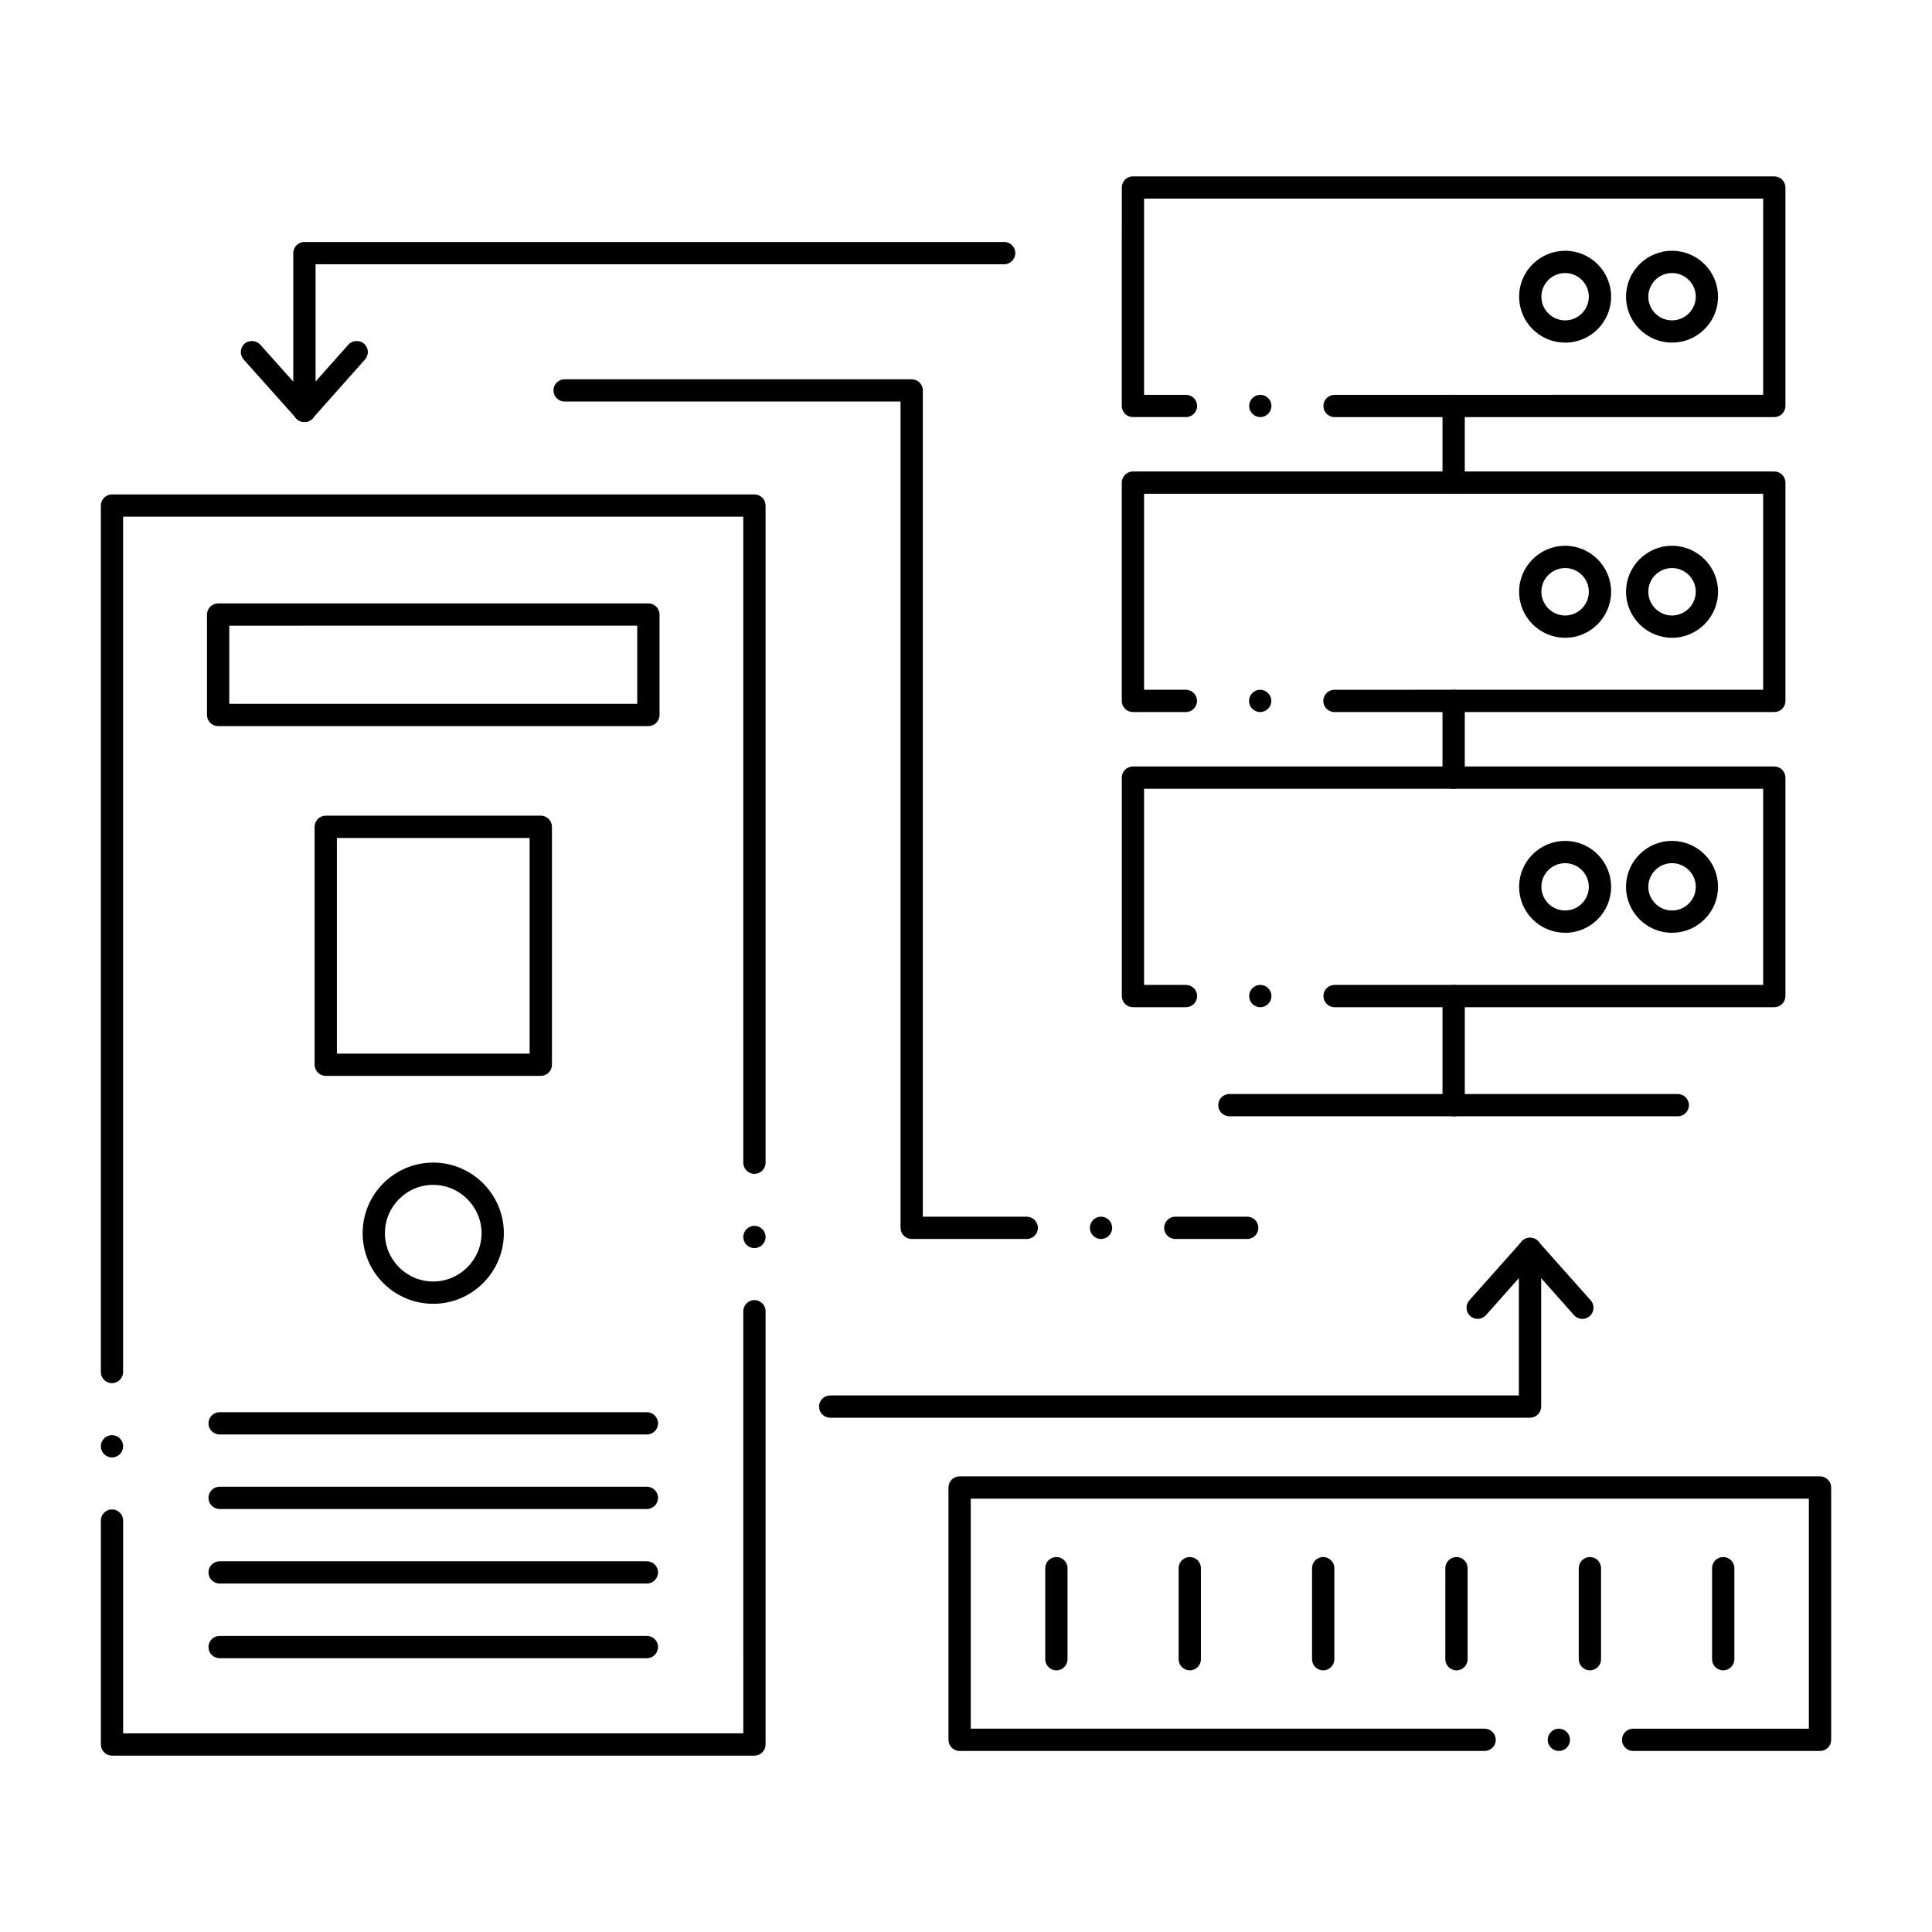
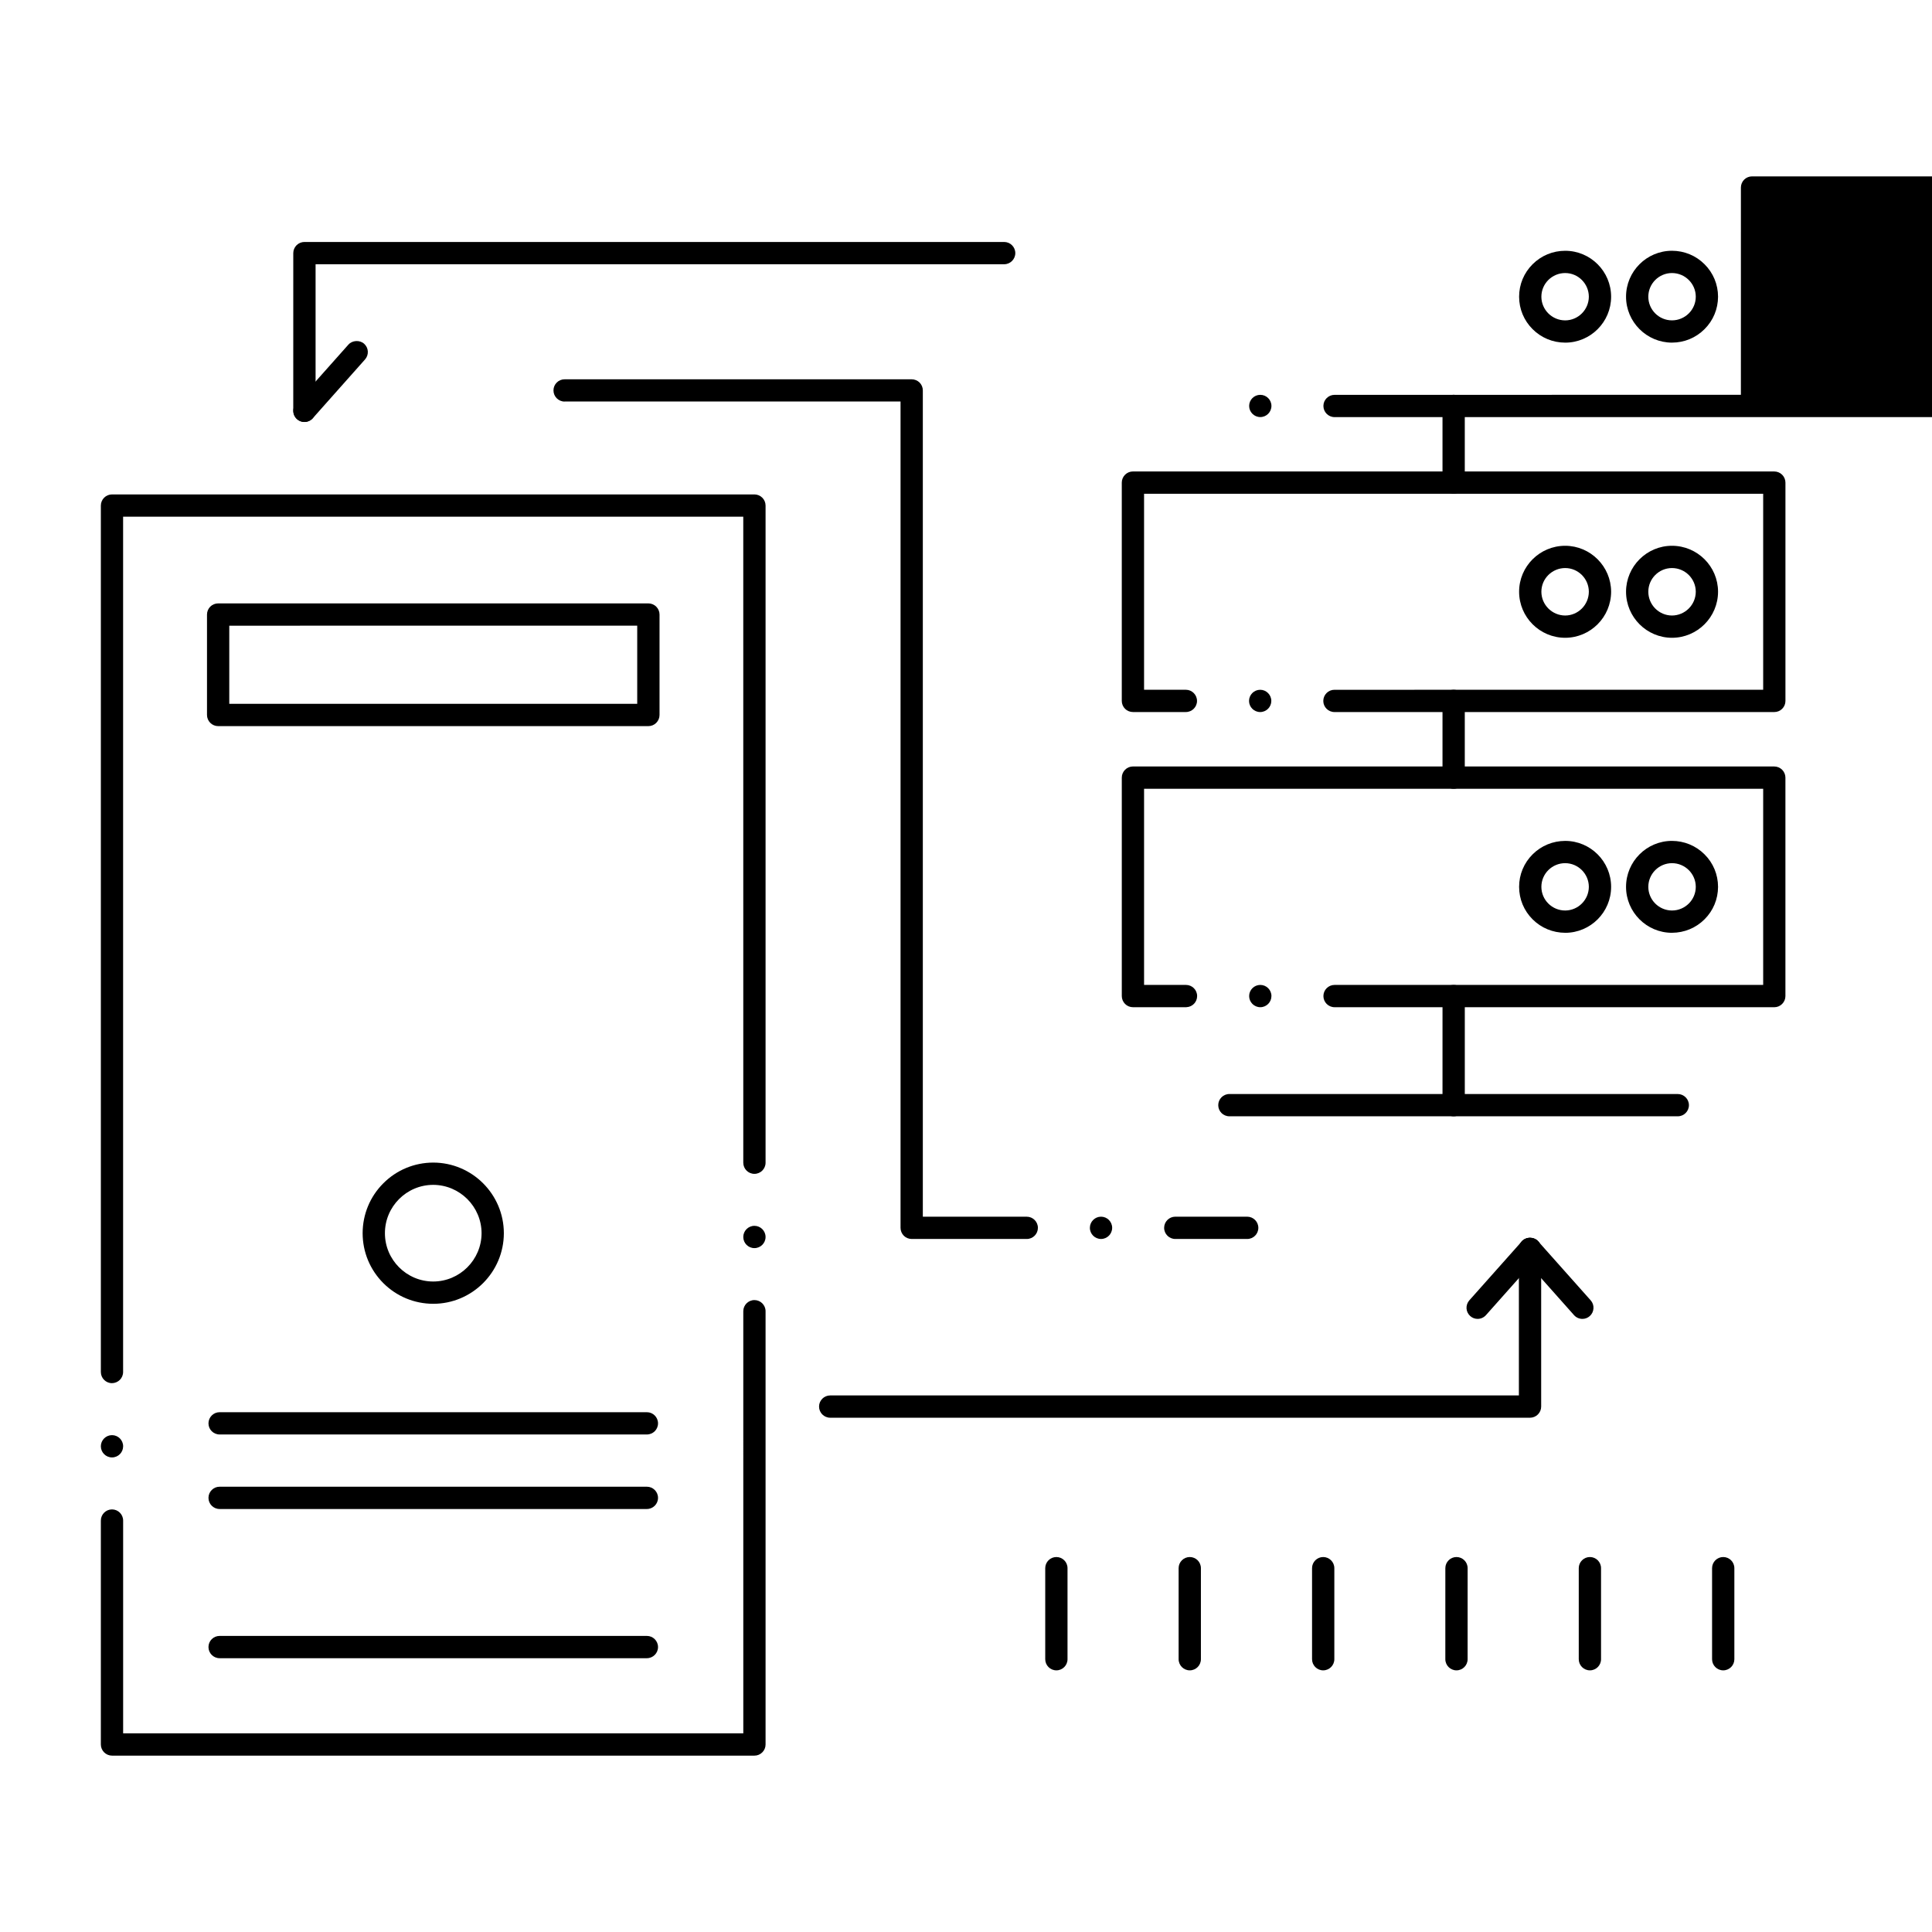
<svg xmlns="http://www.w3.org/2000/svg" fill="#000000" width="800px" height="800px" version="1.1" viewBox="144 144 512 512">
  <g>
    <path d="m343.93 609.26h-170.25c-0.766 0-1.535-0.316-2.086-0.867-0.543-0.543-0.867-1.301-0.867-2.086v-59.344c0-1.621 1.328-2.953 2.953-2.953 1.633 0 2.953 1.328 2.953 2.953v56.395h164.35l-0.004-111.87c0-1.621 1.32-2.953 2.953-2.953 1.625 0 2.953 1.328 2.953 2.953v114.82c0 0.797-0.316 1.535-0.867 2.086-0.559 0.562-1.297 0.867-2.086 0.867zm-170.25-79.027c-1.625 0-2.953-1.32-2.953-2.953 0-1.621 1.328-2.953 2.953-2.953 1.633 0 2.953 1.328 2.953 2.953-0.004 1.637-1.32 2.953-2.953 2.953zm0-19.68c-1.625 0-2.953-1.32-2.953-2.953v-229.62c0-0.777 0.316-1.543 0.867-2.086 0.551-0.551 1.309-0.867 2.086-0.867h170.25c0.777 0 1.535 0.316 2.086 0.867 0.551 0.543 0.867 1.309 0.867 2.086v174.15c0 1.633-1.328 2.953-2.953 2.953-1.633 0-2.953-1.32-2.953-2.953l-0.004-171.2h-164.35v226.66c0 1.637-1.316 2.953-2.949 2.953zm170.25-35.789c-1.633 0-2.953-1.32-2.953-2.953 0-1.621 1.32-2.953 2.953-2.953 1.625 0 2.953 1.328 2.953 2.953 0 1.637-1.328 2.953-2.953 2.953z" />
    <path d="m258.81 489.52c-5-0.012-9.691-1.957-13.227-5.481-3.523-3.535-5.473-8.227-5.481-13.227 0.012-5 1.957-9.703 5.481-13.223 3.531-3.535 8.227-5.481 13.227-5.492 10.312 0.012 18.707 8.402 18.715 18.715-0.008 10.312-8.402 18.707-18.715 18.707zm0-31.52c-7.055 0-12.801 5.746-12.801 12.812 0 7.055 5.746 12.801 12.801 12.801 7.055-0.012 12.793-5.758 12.812-12.801-0.02-7.043-5.758-12.793-12.812-12.812z" />
    <path d="m315.83 336.43h-114.02c-0.777 0-1.543-0.316-2.086-0.867-0.551-0.551-0.867-1.309-0.867-2.086v-26.617c0-0.777 0.316-1.535 0.855-2.086 0.551-0.551 1.32-0.867 2.098-0.867h114.02c0.777 0 1.543 0.316 2.086 0.867 0.551 0.551 0.867 1.309 0.867 2.086v26.617c0 0.777-0.316 1.535-0.867 2.086-0.539 0.551-1.305 0.867-2.082 0.867zm-111.07-5.906h108.11v-20.715l-108.11 0.004z" />
    <path d="m315.43 583.44h-113.23c-1.633 0-2.953-1.328-2.953-2.953 0-1.633 1.32-2.953 2.953-2.953h113.23c1.633 0 2.953 1.32 2.953 2.953 0 1.621-1.32 2.953-2.953 2.953z" />
-     <path d="m315.43 563.65h-113.23c-1.633 0-2.953-1.32-2.953-2.953 0-1.621 1.32-2.941 2.953-2.941h113.23c1.633 0 2.953 1.32 2.953 2.941 0 1.633-1.32 2.953-2.953 2.953z" />
    <path d="m315.43 543.9h-113.23c-1.633 0-2.953-1.32-2.953-2.953 0-1.625 1.32-2.953 2.953-2.953h113.23c1.633 0 2.953 1.328 2.953 2.953 0 1.633-1.32 2.953-2.953 2.953z" />
    <path d="m315.43 524.15h-113.23c-1.633 0-2.953-1.32-2.953-2.941 0-1.633 1.32-2.961 2.953-2.961h113.23c1.633 0 2.953 1.328 2.953 2.961 0 1.625-1.32 2.941-2.953 2.941z" />
-     <path d="m287.31 429.12h-56.98c-0.777 0-1.535-0.312-2.086-0.867-0.551-0.551-0.867-1.309-0.867-2.086v-63.055c0-0.777 0.316-1.543 0.867-2.086 0.551-0.551 1.309-0.867 2.086-0.867h56.984c0.777 0 1.535 0.316 2.086 0.867 0.551 0.551 0.867 1.309 0.867 2.086v63.055c0 0.789-0.305 1.535-0.867 2.086-0.562 0.562-1.301 0.867-2.09 0.867zm-54.031-5.902h51.078v-57.152h-51.078z" />
-     <path d="m497.67 254.54c-1.625 0-2.953-1.328-2.953-2.961 0-1.625 1.328-2.941 2.953-2.941l113.59-0.012v-51.988h-164.07v51.996h11.109c1.633 0 2.953 1.32 2.953 2.941 0 1.633-1.32 2.953-2.953 2.953h-14.062c-0.777 0-1.543-0.316-2.086-0.855-0.551-0.551-0.867-1.32-0.867-2.098l0.004-57.879c0-0.777 0.316-1.543 0.867-2.098 0.543-0.543 1.309-0.855 2.086-0.855l169.96 0.004c0.777 0 1.535 0.316 2.086 0.855 0.551 0.551 0.867 1.32 0.867 2.098v57.879c0 0.789-0.305 1.535-0.867 2.098-0.551 0.551-1.297 0.855-2.086 0.855zm-19.68-0.012c-1.625 0-2.953-1.32-2.953-2.953 0-1.625 1.328-2.941 2.953-2.941 1.633 0 2.953 1.32 2.953 2.941-0.004 1.633-1.32 2.953-2.953 2.953z" />
+     <path d="m497.67 254.54c-1.625 0-2.953-1.328-2.953-2.961 0-1.625 1.328-2.941 2.953-2.941l113.59-0.012v-51.988v51.996h11.109c1.633 0 2.953 1.32 2.953 2.941 0 1.633-1.32 2.953-2.953 2.953h-14.062c-0.777 0-1.543-0.316-2.086-0.855-0.551-0.551-0.867-1.32-0.867-2.098l0.004-57.879c0-0.777 0.316-1.543 0.867-2.098 0.543-0.543 1.309-0.855 2.086-0.855l169.96 0.004c0.777 0 1.535 0.316 2.086 0.855 0.551 0.551 0.867 1.32 0.867 2.098v57.879c0 0.789-0.305 1.535-0.867 2.098-0.551 0.551-1.297 0.855-2.086 0.855zm-19.68-0.012c-1.625 0-2.953-1.32-2.953-2.953 0-1.625 1.328-2.941 2.953-2.941 1.633 0 2.953 1.32 2.953 2.941-0.004 1.633-1.32 2.953-2.953 2.953z" />
    <path d="m587.09 234.8c-6.711-0.012-12.172-5.473-12.172-12.172 0-6.711 5.461-12.172 12.172-12.172 3.258 0 6.328 1.27 8.621 3.562 2.312 2.293 3.582 5.352 3.59 8.609-0.012 3.258-1.277 6.316-3.59 8.609-2.293 2.293-5.363 3.562-8.621 3.562zm0-18.441c-3.453 0-6.269 2.812-6.269 6.269 0 3.465 2.812 6.269 6.269 6.269 3.473 0 6.309-2.812 6.309-6.269 0-3.453-2.836-6.269-6.309-6.269z" />
    <path d="m558.79 234.8c-3.266 0-6.328-1.27-8.629-3.562-2.301-2.293-3.582-5.352-3.582-8.609 0-3.258 1.277-6.316 3.582-8.609 2.301-2.293 5.363-3.562 8.629-3.562 6.711 0 12.172 5.461 12.172 12.172 0.004 6.711-5.461 12.172-12.172 12.172zm0-18.441c-3.484 0-6.309 2.812-6.309 6.269 0 3.453 2.824 6.269 6.309 6.277 3.445-0.012 6.258-2.824 6.269-6.277-0.012-3.453-2.824-6.269-6.269-6.269z" />
    <path d="m614.21 332.7h-116.57c-1.621 0-2.953-1.32-2.953-2.941 0-1.633 1.328-2.961 2.953-2.961l113.62-0.004v-51.945h-164.07v51.945h11.078c1.625 0 2.953 1.328 2.953 2.961 0 1.625-1.328 2.941-2.953 2.941h-14.031c-0.777 0-1.543-0.316-2.086-0.855-0.551-0.551-0.867-1.32-0.867-2.086v-57.859c0-0.777 0.316-1.535 0.867-2.086 0.543-0.551 1.309-0.867 2.086-0.867l169.97 0.004c0.777 0 1.535 0.316 2.086 0.867 0.551 0.551 0.867 1.309 0.867 2.086v57.859c0 0.789-0.305 1.523-0.867 2.086-0.551 0.551-1.297 0.855-2.086 0.855zm-136.25 0c-1.621 0-2.953-1.32-2.953-2.941 0-1.633 1.328-2.961 2.953-2.961s2.953 1.328 2.953 2.961c-0.004 1.621-1.328 2.941-2.953 2.941z" />
    <path d="m587.09 313.02c-6.711-0.012-12.172-5.481-12.172-12.211 0.012-6.699 5.473-12.172 12.172-12.172 6.731 0 12.203 5.461 12.211 12.172-0.008 6.731-5.481 12.211-12.211 12.211zm0-18.48c-3.453 0-6.269 2.812-6.269 6.269 0 3.473 2.812 6.297 6.269 6.309 3.473-0.012 6.297-2.832 6.309-6.309-0.012-3.457-2.836-6.269-6.309-6.269z" />
    <path d="m558.79 313.02c-6.742 0-12.211-5.481-12.211-12.211 0-6.711 5.481-12.172 12.211-12.172 6.699 0.012 12.16 5.473 12.172 12.172-0.008 6.731-5.469 12.199-12.172 12.211zm0-18.48c-3.473 0-6.309 2.812-6.309 6.269 0 3.473 2.832 6.297 6.309 6.309 3.445-0.012 6.258-2.832 6.269-6.309-0.012-3.457-2.824-6.269-6.269-6.269z" />
    <path d="m497.67 410.92c-1.625 0-2.953-1.328-2.953-2.953 0-1.633 1.328-2.953 2.953-2.953h113.59v-51.984h-164.07v51.984h11.109c1.633 0 2.953 1.32 2.953 2.953 0 1.574-1.23 2.863-2.793 2.941-0.059 0.012-0.109 0.012-0.156 0.012h-14.062c-0.777 0-1.543-0.312-2.086-0.867-0.551-0.551-0.867-1.309-0.867-2.086v-57.891c0-0.777 0.316-1.535 0.867-2.086 0.543-0.551 1.309-0.867 2.086-0.867l169.96 0.004c0.777 0 1.535 0.316 2.086 0.867 0.551 0.551 0.867 1.309 0.867 2.086v57.891c0 0.789-0.305 1.523-0.867 2.086-0.551 0.562-1.297 0.867-2.086 0.867zm-19.68 0c-1.625 0-2.953-1.328-2.953-2.953 0-1.633 1.328-2.953 2.953-2.953 1.633 0 2.953 1.32 2.953 2.953-0.004 1.625-1.32 2.953-2.953 2.953z" />
    <path d="m587.09 391.2c-6.711 0-12.172-5.461-12.172-12.172 0-6.723 5.461-12.184 12.172-12.184 3.258 0.012 6.328 1.27 8.621 3.562 2.312 2.293 3.582 5.352 3.59 8.621-0.012 3.258-1.277 6.316-3.59 8.609-2.293 2.293-5.363 3.551-8.621 3.562zm0-18.453c-3.453 0.012-6.269 2.824-6.269 6.277 0 3.445 2.812 6.258 6.269 6.269 3.473 0 6.309-2.812 6.309-6.269 0-3.461-2.836-6.277-6.309-6.277z" />
    <path d="m558.79 391.2c-3.266-0.012-6.328-1.27-8.629-3.562s-3.582-5.352-3.582-8.621c0-3.258 1.277-6.316 3.582-8.609 2.301-2.293 5.363-3.551 8.629-3.562 6.711 0 12.172 5.461 12.172 12.172 0.004 6.723-5.461 12.184-12.172 12.184zm0-18.453c-3.484 0-6.309 2.812-6.309 6.269 0 3.465 2.824 6.277 6.309 6.277 3.445-0.012 6.258-2.824 6.269-6.277-0.012-3.445-2.824-6.258-6.269-6.269z" />
    <path d="m529.23 439.83c-1.625 0-2.953-1.32-2.953-2.953l0.004-28.906c0-1.633 1.328-2.953 2.953-2.953 1.633 0 2.953 1.32 2.953 2.953v28.91c-0.004 1.633-1.324 2.949-2.957 2.949z" />
    <path d="m529.23 353.03c-1.625 0-2.953-1.328-2.953-2.953v-20.328c0-1.625 1.328-2.953 2.953-2.953 1.633 0 2.953 1.328 2.953 2.953v20.328c0 1.625-1.32 2.953-2.953 2.953z" />
    <path d="m529.23 274.85c-1.625 0-2.953-1.328-2.953-2.953v-20.328c0-1.625 1.328-2.953 2.953-2.953 1.633 0 2.953 1.328 2.953 2.953v20.328c0 1.625-1.32 2.953-2.953 2.953z" />
    <path d="m588.63 439.83h-118.83c-1.633 0-2.953-1.32-2.953-2.953 0-1.621 1.32-2.953 2.953-2.953l118.83 0.004c1.621 0 2.953 1.328 2.953 2.953-0.004 1.633-1.332 2.949-2.953 2.949z" />
    <path d="m224.67 255.83c-1.625 0-2.953-1.328-2.953-2.953l0.004-41.801c0-0.777 0.316-1.535 0.867-2.086 0.551-0.551 1.309-0.867 2.086-0.867h185.45c1.621 0.012 2.941 1.328 2.941 2.953s-1.328 2.953-2.953 2.953h-182.48v38.848c0 1.625-1.32 2.953-2.953 2.953z" />
-     <path d="m224.68 255.83h-0.012c-0.836 0-1.633-0.363-2.195-0.992l-13.91-15.578c-1.082-1.211-0.984-3.078 0.234-4.164 1.172-1.043 3.121-0.934 4.164 0.234l13.914 15.578c1.082 1.211 0.984 3.078-0.234 4.164-0.547 0.492-1.242 0.758-1.961 0.758z" />
    <path d="m224.67 255.83c-0.719 0-1.418-0.266-1.957-0.746-0.59-0.523-0.934-1.25-0.984-2.035-0.051-0.789 0.215-1.543 0.738-2.137l13.855-15.578c1.043-1.172 3-1.277 4.164-0.246 0.59 0.531 0.945 1.25 0.992 2.035 0.039 0.789-0.215 1.543-0.746 2.137l-13.844 15.578c-0.566 0.629-1.371 0.992-2.219 0.992z" />
    <path d="m549.47 519.71h-185.46c-1.625 0-2.953-1.328-2.953-2.953 0-1.633 1.328-2.953 2.953-2.953h182.51v-38.848c0-1.621 1.32-2.953 2.953-2.953 1.625 0 2.953 1.328 2.953 2.953v41.801c0 0.789-0.305 1.523-0.867 2.086-0.562 0.555-1.301 0.867-2.086 0.867z" />
    <path d="m563.35 493.52c-0.848 0-1.652-0.363-2.215-0.992l-13.875-15.605c-1.082-1.211-0.973-3.078 0.234-4.164 1.18-1.043 3.141-0.926 4.172 0.246l13.883 15.598c0.523 0.59 0.789 1.348 0.738 2.137-0.051 0.789-0.395 1.516-0.984 2.035-0.535 0.48-1.234 0.746-1.953 0.746z" />
    <path d="m535.59 493.52c-0.727 0-1.418-0.266-1.957-0.746-0.59-0.531-0.945-1.25-0.992-2.035-0.039-0.789 0.227-1.543 0.746-2.137l13.883-15.598c1.031-1.172 2.992-1.289 4.16-0.246 0.59 0.523 0.945 1.242 0.984 2.027 0.051 0.789-0.215 1.543-0.738 2.137l-13.883 15.605c-0.562 0.625-1.359 0.992-2.203 0.992z" />
-     <path d="m626.32 608.02h-49.523c-1.625 0-2.953-1.32-2.953-2.941 0-1.633 1.328-2.961 2.953-2.961h46.57v-60.961h-222.11v60.957h136.18c1.621 0 2.953 1.328 2.953 2.961 0 1.621-1.328 2.941-2.953 2.941l-139.13 0.004c-0.777 0-1.535-0.305-2.086-0.855-0.551-0.551-0.867-1.32-0.867-2.086v-66.871c0-0.777 0.316-1.543 0.867-2.098 0.551-0.543 1.309-0.855 2.086-0.855h228.02c0.777 0 1.535 0.312 2.086 0.867 0.551 0.543 0.867 1.309 0.867 2.086v66.871c0 0.789-0.316 1.523-0.867 2.086-0.562 0.551-1.301 0.855-2.086 0.855zm-69.207 0c-1.625 0-2.953-1.32-2.953-2.941 0-1.633 1.328-2.961 2.953-2.961 1.621 0 2.953 1.328 2.953 2.961 0 1.625-1.328 2.941-2.953 2.941z" />
    <path d="m423.95 586.66c-1.625 0-2.953-1.32-2.953-2.953v-24.125c0-1.633 1.328-2.953 2.953-2.953 1.633 0 2.953 1.32 2.953 2.953v24.125c0 1.633-1.32 2.953-2.953 2.953z" />
    <path d="m459.3 586.66c-1.621 0-2.953-1.32-2.953-2.953v-24.125c0-1.633 1.328-2.953 2.953-2.953 1.633 0 2.953 1.32 2.953 2.953v24.125c0 1.633-1.32 2.953-2.953 2.953z" />
    <path d="m494.66 586.66c-1.625 0-2.953-1.32-2.953-2.953v-24.125c0-1.633 1.328-2.953 2.953-2.953 1.621 0 2.953 1.32 2.953 2.953v24.125c0 1.633-1.332 2.953-2.953 2.953z" />
    <path d="m529.98 586.66c-1.621 0-2.953-1.32-2.953-2.953l0.004-24.125c0-1.633 1.328-2.953 2.953-2.953 1.633 0 2.953 1.32 2.953 2.953l-0.004 24.125c0 1.633-1.32 2.953-2.953 2.953z" />
    <path d="m565.34 586.66c-1.625 0-2.953-1.32-2.953-2.953v-24.125c0-1.633 1.328-2.953 2.953-2.953 1.633 0 2.953 1.32 2.953 2.953v24.125c0 1.633-1.32 2.953-2.953 2.953z" />
    <path d="m600.67 586.66c-1.621 0-2.953-1.32-2.953-2.941v-24.137c0-1.633 1.328-2.953 2.953-2.953 1.633 0 2.953 1.32 2.953 2.953v24.137c-0.004 1.621-1.32 2.941-2.953 2.941z" />
    <path d="m474.52 472.34h-19.059c-1.621 0-2.953-1.32-2.953-2.953 0-1.621 1.328-2.953 2.953-2.953h19.059c1.633 0 2.953 1.328 2.953 2.953 0 1.633-1.316 2.953-2.953 2.953zm-38.738 0c-1.621 0-2.953-1.32-2.953-2.953 0-1.621 1.328-2.953 2.953-2.953 1.633 0 2.953 1.328 2.953 2.953-0.004 1.633-1.32 2.953-2.953 2.953zm-19.68 0h-30.496c-0.777 0-1.535-0.312-2.086-0.855-0.551-0.551-0.867-1.32-0.867-2.098v-218.98h-89.004c-0.012 0-0.012 0.012-0.02 0.012-1.625 0-2.953-1.328-2.953-2.961 0-1.625 1.328-2.941 2.953-2.941h91.977c0.777 0 1.535 0.316 2.086 0.855 0.551 0.551 0.867 1.309 0.867 2.086v218.98h27.543c1.633 0 2.953 1.328 2.953 2.953-0.004 1.629-1.32 2.949-2.953 2.949z" />
  </g>
</svg>